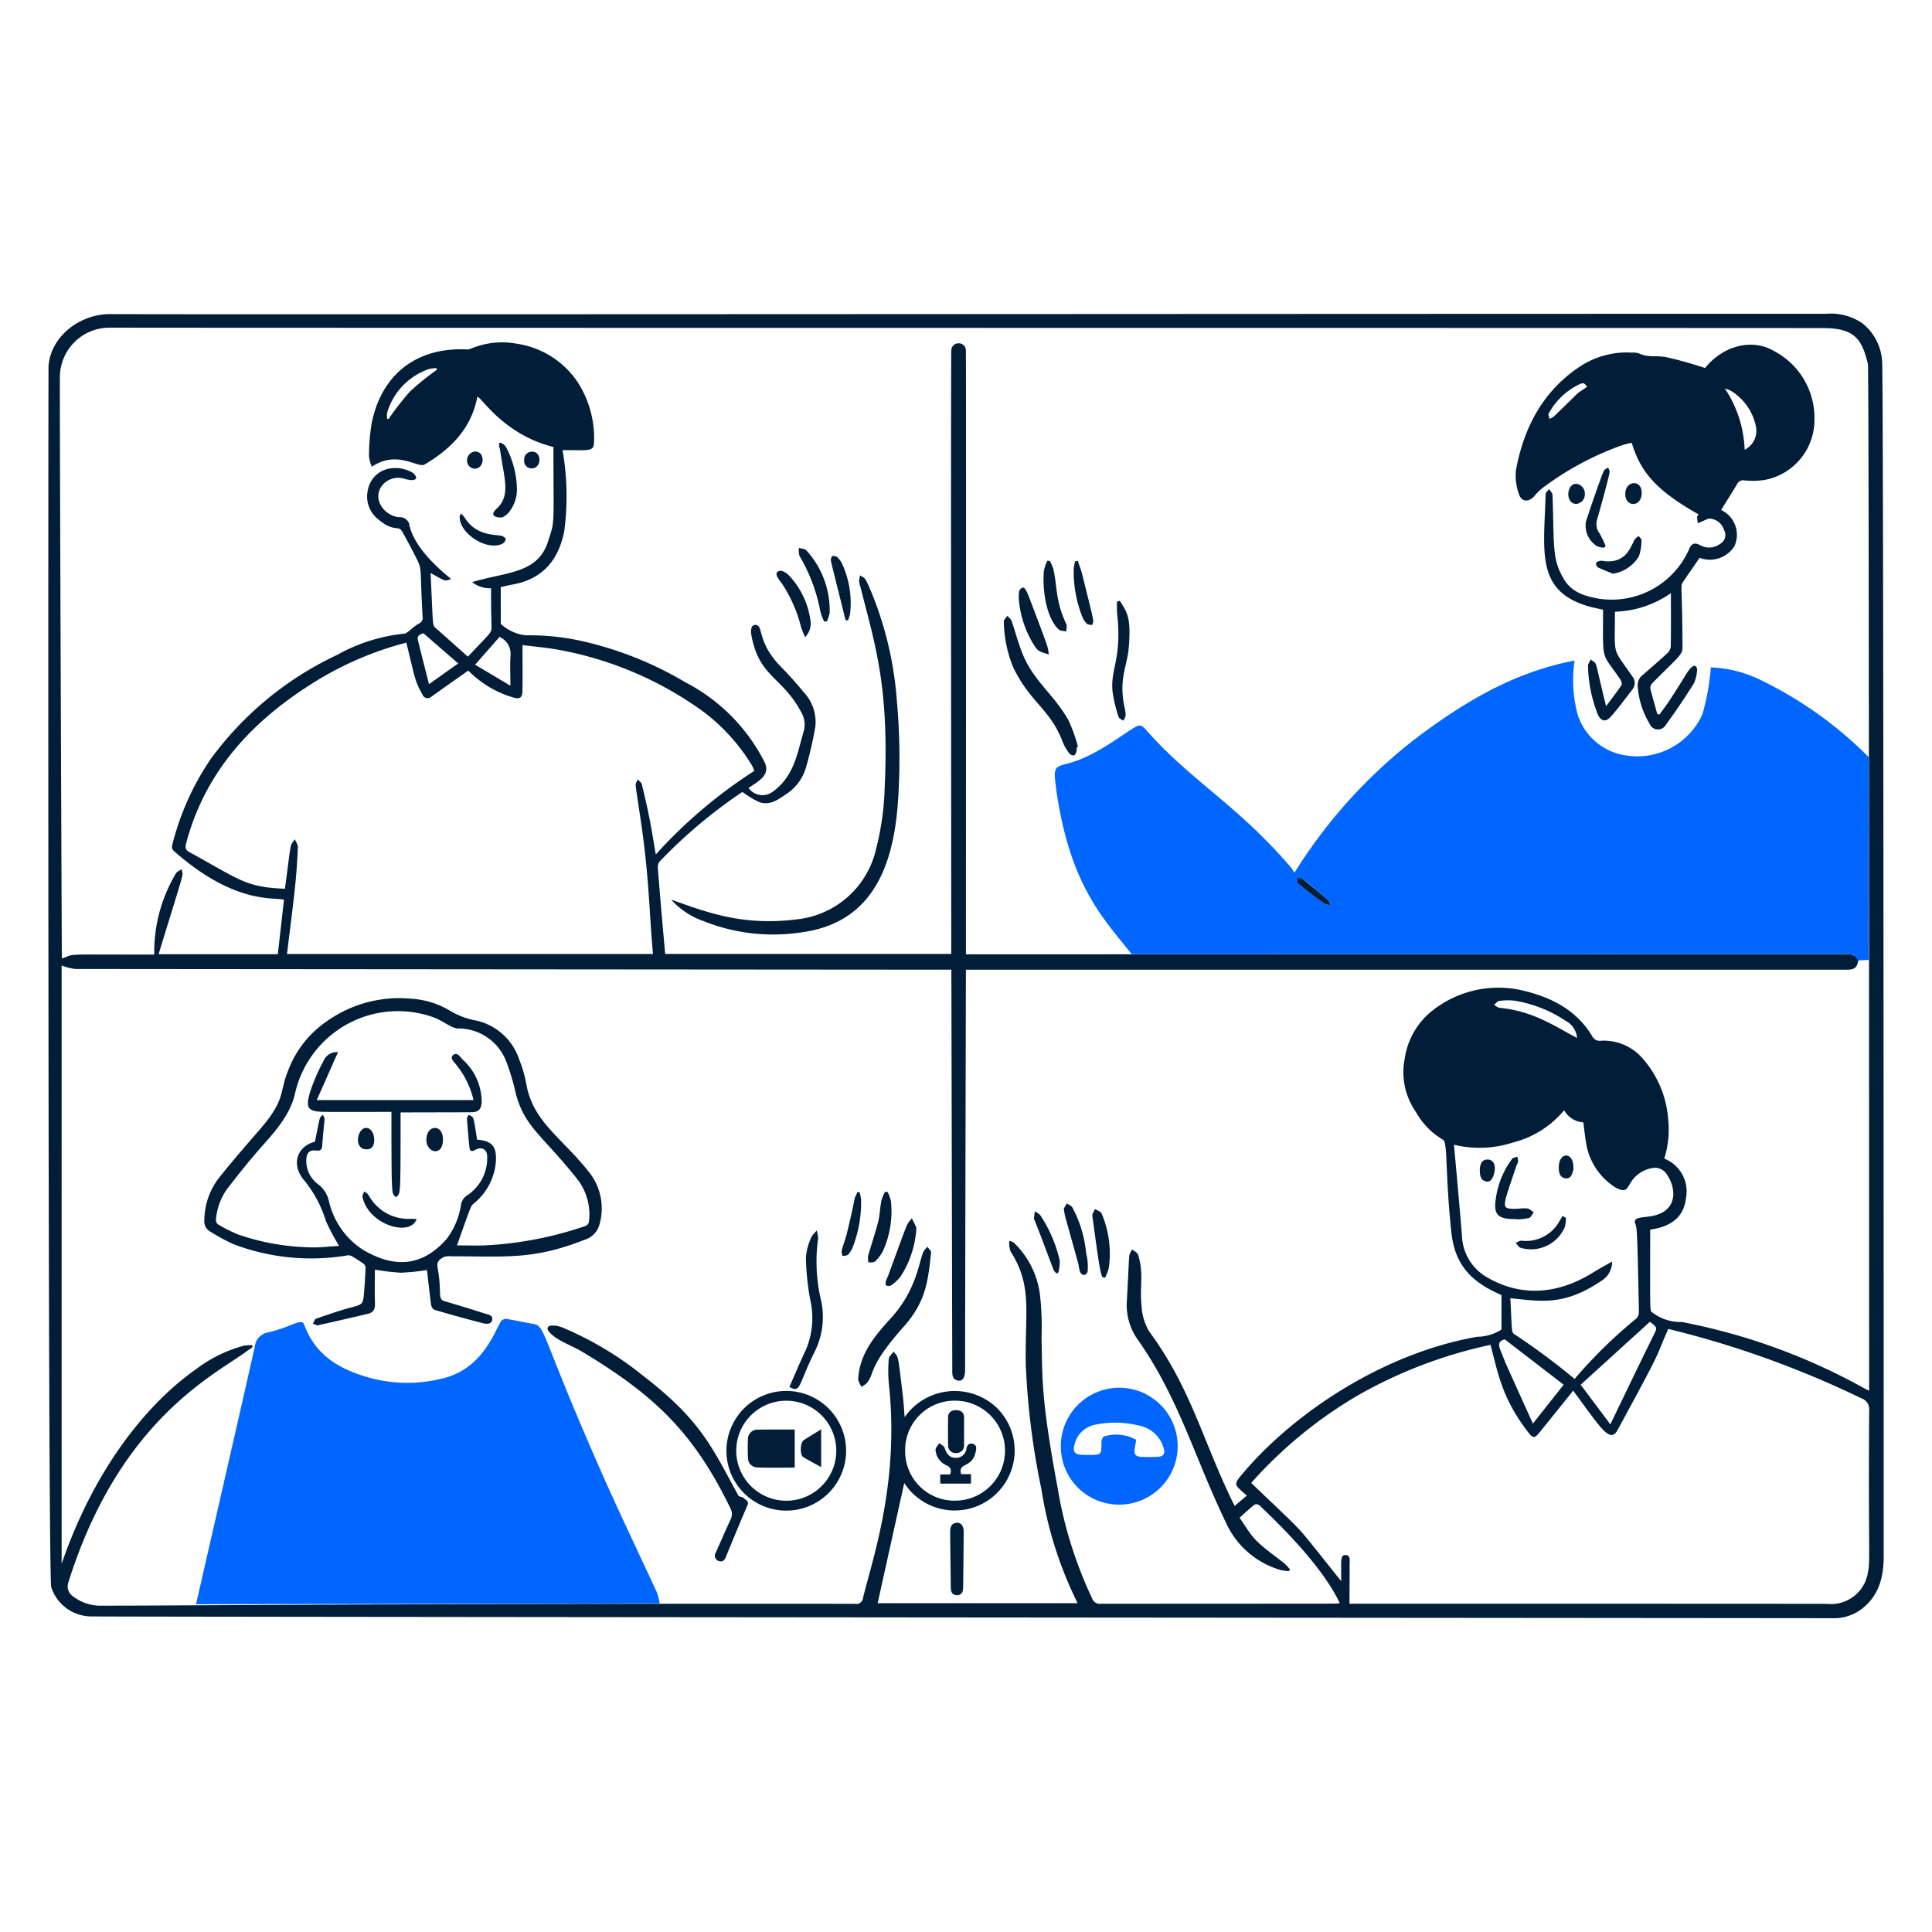
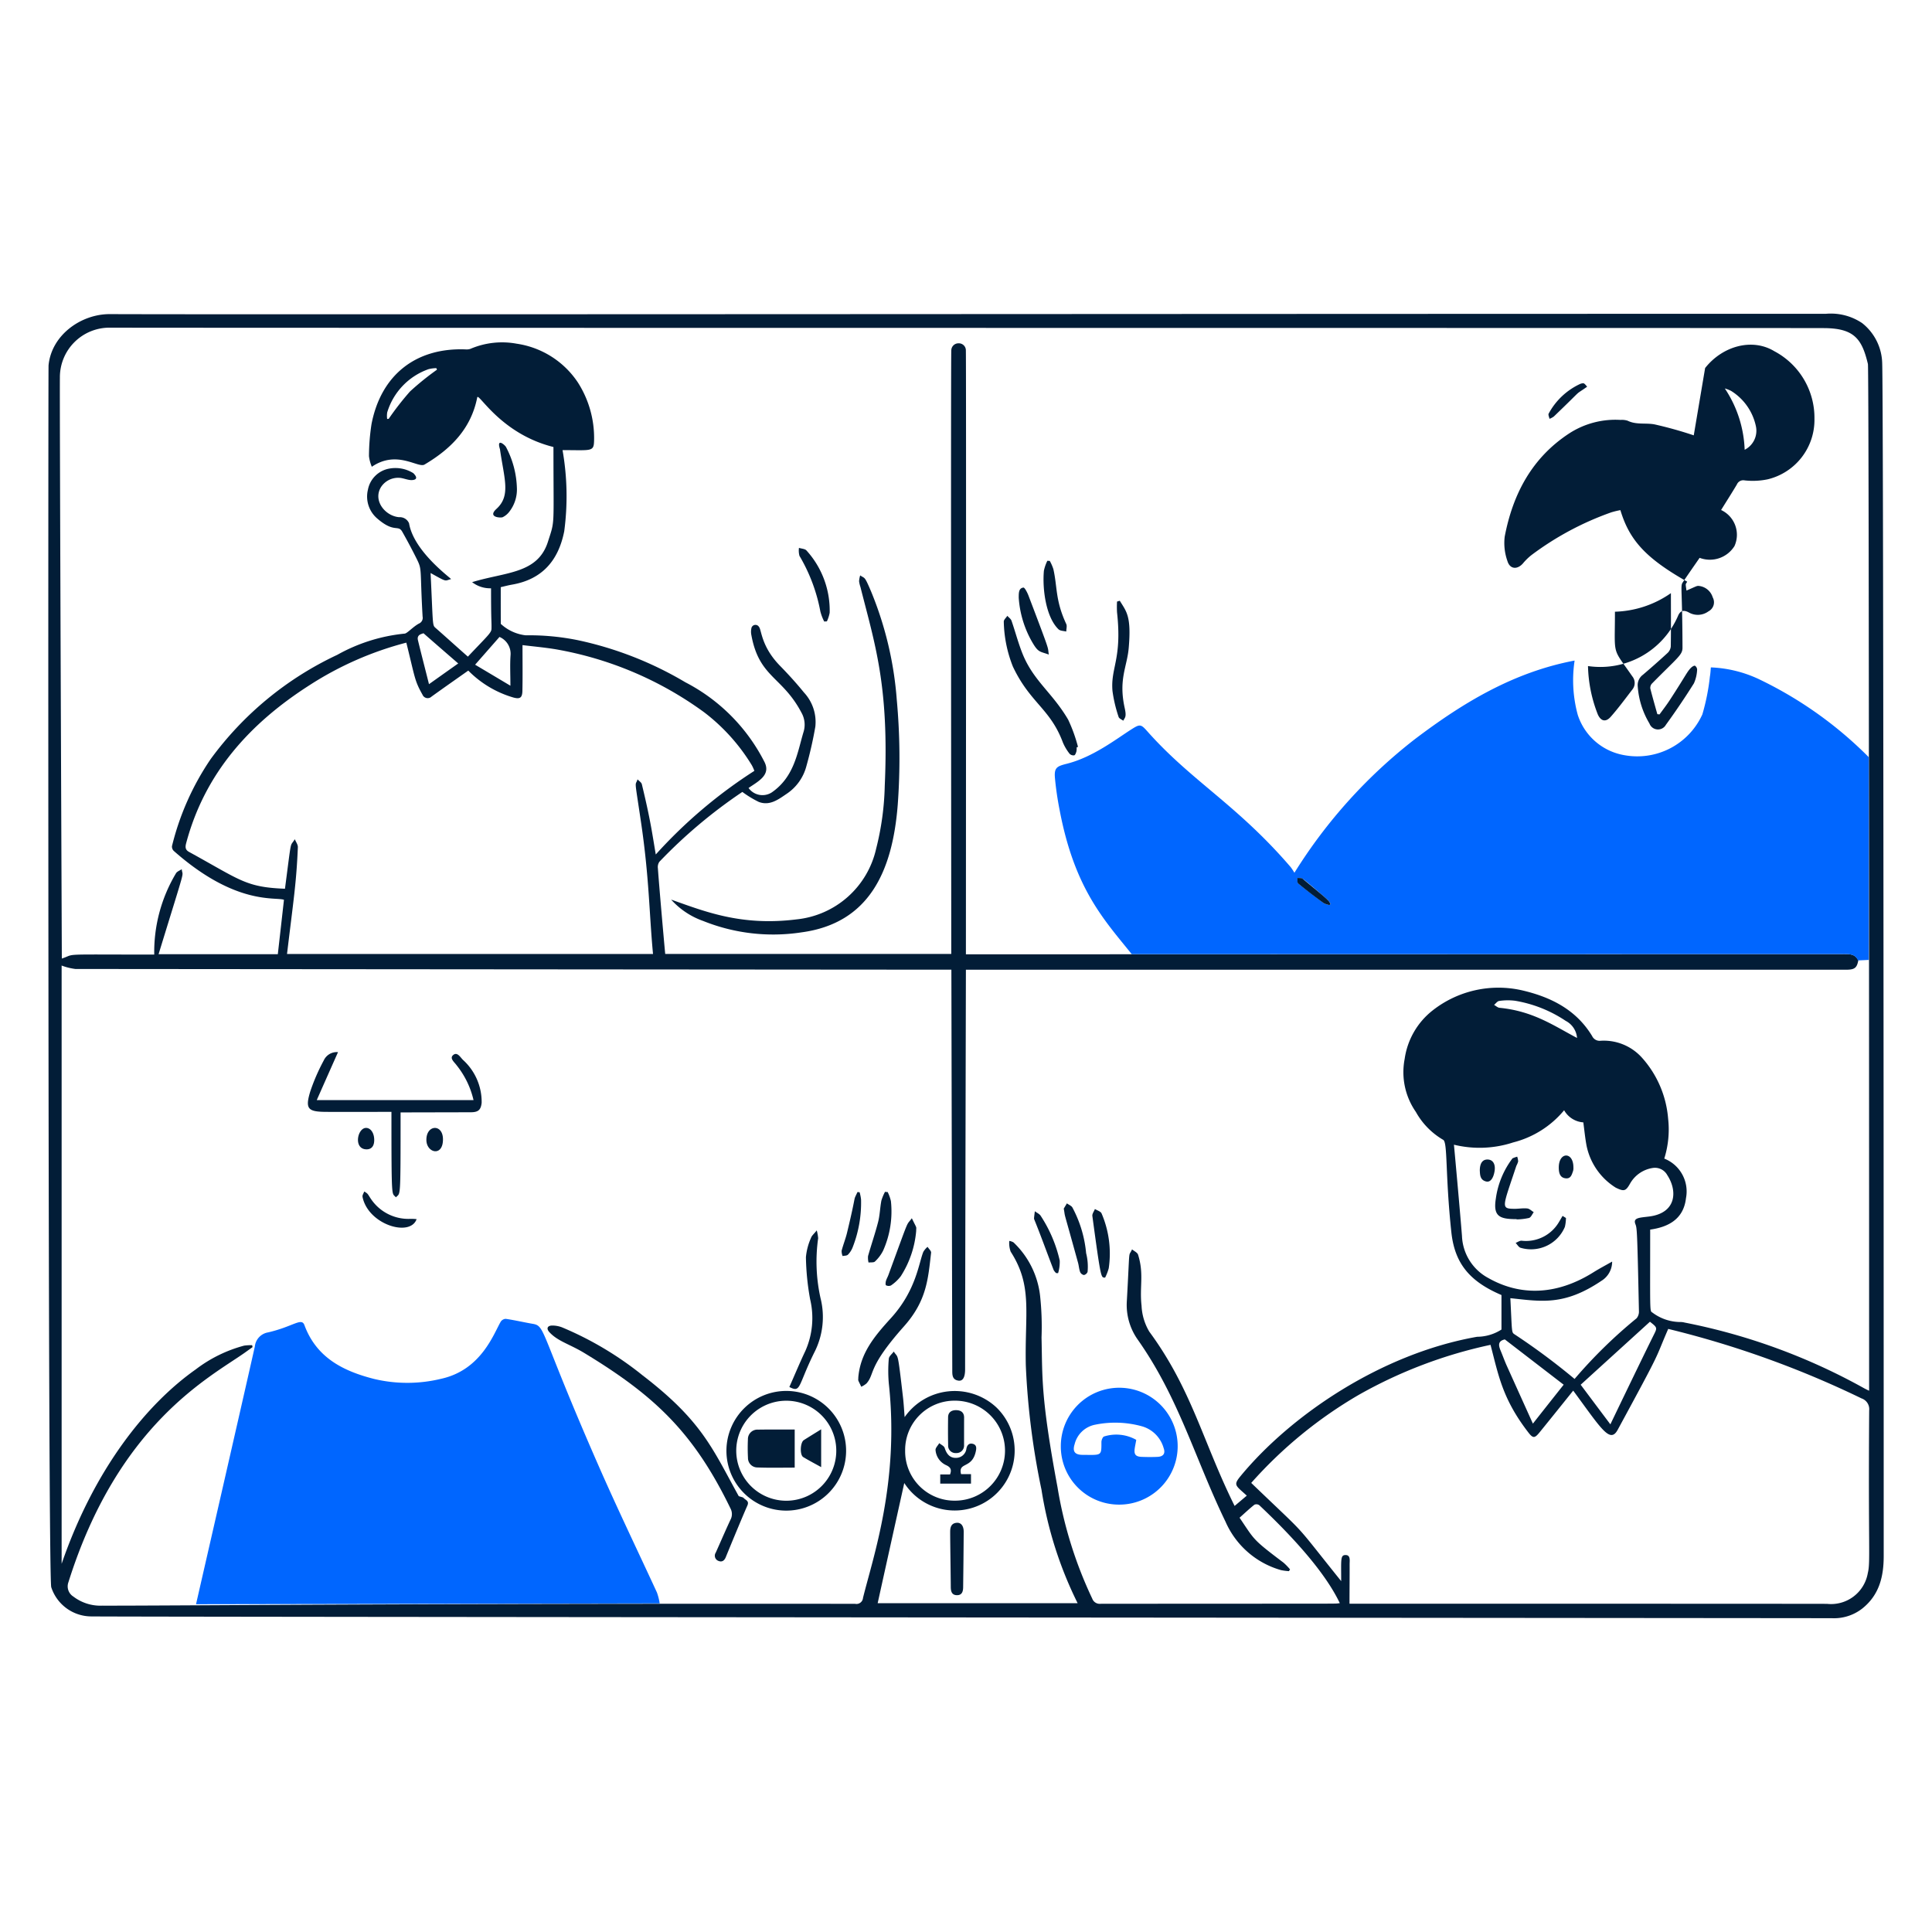
<svg xmlns="http://www.w3.org/2000/svg" width="500" height="500" fill="none">
  <path d="M23.393 418.325a10.94 10.94 0 0 1-10.13-7.56c-.913-2.718-.79-315.25-.698-316.2.75-7.882 8.45-13.302 15.853-13.27 35.947.145 332-.105 444.067-.078a14.5 14.5 0 0 1 9.42 2.39 13.623 13.623 0 0 1 5.208 10.5c.312 8.393.387 214.143.387 308.608 0 5.362-1.172 10.122-5.607 13.62a11.881 11.881 0 0 1-7.765 2.455c-12.043-.04-446.613-.337-450.735-.465Zm197.947-3.25c.233.044.473.038.704-.016a1.706 1.706 0 0 0 1.094-.835c.114-.208.183-.438.202-.674 2.61-10.583 9.433-30 6.695-55.405a36.37 36.37 0 0 1-.015-6.5c.048-.647.84-1.25 1.293-1.862 1.182 1.917.927-.658 2.377 11.81.195 1.667.285 3.335.428 5.157a15.807 15.807 0 0 1 11.239-6.663 15.824 15.824 0 0 1 6.649.69 15.824 15.824 0 0 1 5.769 3.376 15.51 15.51 0 0 1 4.81 11.782 15.534 15.534 0 0 1-5.618 11.419 15.525 15.525 0 0 1-22.942-3.549c-2.285 10.298-4.6 20.738-6.885 31.1h51.75a100.928 100.928 0 0 1-9.355-29.382 196.643 196.643 0 0 1-4.057-32.213c-.293-13.682 1.815-20.462-3.915-29.38a6.522 6.522 0 0 1-.36-2.78c.381.058.749.185 1.085.375a22.504 22.504 0 0 1 6.885 13.813c.387 3.595.512 7.214.375 10.827.25 10.283-.223 15.353 4.135 38.725a107.793 107.793 0 0 0 9 28.852c.157.423.45.782.834 1.02.383.239.834.344 1.283.298 68.393-.065 59.608.033 61.943-.155-4.175-8.805-13.71-18.625-20.828-25.35a1.297 1.297 0 0 0-1.267-.142c-1.318 1.047-2.533 2.197-3.85 3.372 3.965 5.833 3.22 5.472 11.37 11.627a14.986 14.986 0 0 1 1.695 1.75c-.093.155-.195.298-.285.453a15.108 15.108 0 0 1-2.055-.27 22.328 22.328 0 0 1-14.368-12.547c-7.97-16.478-12-31.84-22.637-47a15.527 15.527 0 0 1-2.895-10.053c.835-14.877.337-11.085 1.345-13.412.542.452 1.382.812 1.562 1.382 1.58 5.018.343 8.293.905 13.218.105 2.361.792 4.66 2 6.692 11.02 14.973 13.888 28.598 22.083 45.108 1.187-1 2.145-1.808 3.152-2.663-2.955-2.707-3.582-2.682-1.525-5.167 12.943-15.635 36.25-31.565 61.128-35.945a11.793 11.793 0 0 0 6.307-1.875v-8.928c-8.192-3.5-12.102-8.127-12.972-16.267-1.603-14.973-.92-23.293-2.12-23.905a19.087 19.087 0 0 1-7.068-7.223 18.014 18.014 0 0 1-2.895-13.707 19.392 19.392 0 0 1 7.263-12.573 27.565 27.565 0 0 1 23.115-5.182c7.455 1.732 14 5 18.14 11.835a2.135 2.135 0 0 0 2.185 1.215 13.27 13.27 0 0 1 10.697 4.367 26.828 26.828 0 0 1 6.785 15.803c.389 3.473.048 6.99-1 10.325a9.14 9.14 0 0 1 5.62 10.25c-.63 5.5-4.677 7.482-9.265 8.127 0 21.143-.147 21.06.53 21.435a12.142 12.142 0 0 0 7.173 2.483c.413-.012.827.036 1.227.142a157.623 157.623 0 0 1 46.438 17c.375.208.775.388 1.292.645 0-.25.015-264.35-.31-265.718-1.517-6.367-3.45-9.164-11-9.29-4.237-.072-406.21-.037-443.912-.117A12.827 12.827 0 0 0 15.5 97.73c-.1 5.208.5 149.818.5 150.348 3.913-1.303-1.25-1.033 23.918-1.033a39.66 39.66 0 0 1 5.62-21.022c.267-.48.982-.725 1.5-1.073.21 2.41 1.402-2.127-6 22h30.86c.542-4.767 1.072-9.445 1.59-14.082-2.148-.818-12.428 1.567-28.5-12.638a1.553 1.553 0 0 1-.478-1.265 69.294 69.294 0 0 1 10-22.5 85.39 85.39 0 0 1 32.763-26.985 44.645 44.645 0 0 1 17.445-5.5c.637-.025 2.195-1.795 3.695-2.597a1.6 1.6 0 0 0 .955-1.808c-.715-12.622-.075-12-1.5-14.885a147.93 147.93 0 0 0-3.75-7.055c-1.09-1.945-2.025.368-6.358-3.335a7.472 7.472 0 0 1-2.545-7.545 6.836 6.836 0 0 1 5.5-5.477 8.744 8.744 0 0 1 6.25 1.175c1.835 1.822-.297 1.837-.79 1.782-.812-.087-1.602-.397-2.402-.53a5.28 5.28 0 0 0-5.18 2.365c-2.145 3.543 1.162 7.5 4.715 7.78a2.583 2.583 0 0 1 2.557 1.588c1.215 7.25 10.673 14.045 10.868 14.432-1.75.438-.88.888-5.298-1.575.633 12.933.438 13.463 1.188 14.123 2.82 2.475 5.595 5 8.465 7.52 5.11-5.415 6.087-6.163 6.11-7.223.047-2.075-.115-1.367-.115-10.467a7.568 7.568 0 0 1-4.898-1.588c8.715-2.665 16.953-2.125 19.615-10.44 1.865-5.832 1.433-3.12 1.433-24.537-13.628-3.393-19.323-14.05-19.718-12.87-1.587 8.127-6.822 13.38-13.657 17.417-1.66.983-7.138-3.875-13.63.57a10 10 0 0 1-.738-2.75c.012-2.783.233-5.56.66-8.31 2.483-12.787 11.56-19.828 24.395-19.315.406.034.814-.014 1.2-.142a20.812 20.812 0 0 1 11.978-1.333A23.005 23.005 0 0 1 149.565 99a26.67 26.67 0 0 1 4.185 14.868c-.057 3.132-.5 2.622-8.165 2.622a68.756 68.756 0 0 1 .44 20.985c-1.5 7.57-5.682 12.468-13.5 13.825-1.06.185-2.092.465-2.932.658 0 3.25 0 6.37.012 9.5a11.396 11.396 0 0 0 6.435 2.96 63.085 63.085 0 0 1 13.658 1.292 91.921 91.921 0 0 1 27.675 10.865 47.308 47.308 0 0 1 20.5 20.675c1.652 3.363-1.685 4.975-4.148 6.68a4.436 4.436 0 0 0 6 1.15c5.85-4.042 6.63-10.307 8.205-15.57a6.33 6.33 0 0 0-.5-5.052c-4.95-9.423-10.962-9.083-12.972-20.08a4.144 4.144 0 0 1-.013-1.693 1.067 1.067 0 0 1 1.978-.45c.697.798.555 5.058 5.425 10.053 2.157 2.21 4.25 4.5 6.202 6.912a11.196 11.196 0 0 1 2.96 8.85 102.675 102.675 0 0 1-2.312 10.208 12.363 12.363 0 0 1-5.093 7.17c-2.182 1.487-4.407 3.185-7.235 2.107a27.046 27.046 0 0 1-4.25-2.585 129.625 129.625 0 0 0-21.472 18.078 2.39 2.39 0 0 0-.388 1.68c.355 5.04 1.665 19.82 1.898 22.172h74.03c0-7.717-.143-155.447.012-156.28a1.844 1.844 0 0 1 1.848-1.75 1.822 1.822 0 0 1 1.912 1.668c.11.555.015 150.735.015 156.46 2 0 206.475-.065 227.448-.065 1.46 0 2.815.077 3.5 1.655-.348 1.847-.903 2.33-2.79 2.39-.465.015-227.41 0-228.158 0 0 1.407-.17 70.277-.207 103.432 0 2.028-.583 3.073-1.705 2.92-1.708-.235-1.613-1.602-1.615-2.857-.04-13.27-.233-102.81-.233-103.5-.815 0-181.967-.138-226.7-.183a15.323 15.323 0 0 1-3.565-.89v154.83c8.5-24.67 22.053-41.382 34.68-50.287a35.76 35.76 0 0 1 12.545-6.173 12.473 12.473 0 0 1 2.08-.115c.04.168.078.335.105.5l-2.095 1.5c-9 6.32-32.695 18.427-45.545 59.307a3.108 3.108 0 0 0 1.25 3.735 11.541 11.541 0 0 0 7.533 2.363c15.595.053 82.2-.61 194.837-.473v.008Zm127.905-.038c.698 0 106.5 0 123.59.038a9.648 9.648 0 0 0 10.555-7.985c.703-2.81.095-5.887.35-42.07a2.937 2.937 0 0 0-1.977-3.115 250.065 250.065 0 0 0-50.03-17.985c-3.773 8.675-1.13 4.11-13.063 26.088-2 3.702-4.25-.25-11.525-10.118-2.855 3.553-5.75 7.168-8.67 10.763-1.307 1.615-1.73 1.652-3-.013-6.717-8.725-7.69-14.9-9.73-22.597a120.078 120.078 0 0 0-34.072 12.932 113.288 113.288 0 0 0-27.858 22.805c15.578 14.968 10.093 9.013 23.283 25.418 0-5.668-.25-6.803 1.202-6.75 1.265.037.975 1.485.983 2.402.012 3.333-.033 6.665-.033 10.18l-.005.007Zm-244.09-248.722a85.966 85.966 0 0 0-24.987 10.97c-15.463 9.878-27.163 22.75-32 40.97-.298 1.125-.13 1.75.812 2.25 13.275 7.285 14.593 9.103 24.77 9.5 1.793-13.675 1.218-10.587 2.545-12.817.273.685.818 1.395.79 2.067-.385 9.275-1.127 13.65-2.805 27.638H169c-1-10.553-.96-19.605-3.112-34.15-1.765-11.91-1.515-9.083-.893-11.048.388.425 1 .788 1.113 1.265 2.295 9.463 2.71 12.95 3.605 18.18a125.737 125.737 0 0 1 25.515-21.64 10.283 10.283 0 0 0-.658-1.46 49.674 49.674 0 0 0-12.38-13.735A91.748 91.748 0 0 0 143.635 168c-2.882-.462-5.802-.722-8.412-1.045 0 4.108.055 7.973-.025 11.835-.038 1.823-.648 2.195-2.365 1.718a26.968 26.968 0 0 1-11.643-6.963c-3.295 2.325-6.407 4.5-9.5 6.73a1.447 1.447 0 0 1-1.309.374 1.451 1.451 0 0 1-1.043-.874c-2.088-3.697-1.915-4.362-4.183-13.46Zm299.638 121.018a25.141 25.141 0 0 1-13.165 8.32 27.935 27.935 0 0 1-15.35.595c.18 1.835 1.595 17.442 2.08 23.605a12.91 12.91 0 0 0 6.807 10.892c8.05 4.573 17.425 4.663 27.225-1.485 1.463-.915 2.985-1.717 4.833-2.765a5.822 5.822 0 0 1-2.803 5c-9.662 6.5-15.56 5.308-23.542 4.473.455 9.067.292 8.805 1.085 9.355a171.982 171.982 0 0 1 15.537 11.55 125.1 125.1 0 0 1 16.048-15.7 2.699 2.699 0 0 0 .607-1.873c-.437-21.275-.515-21.475-.917-22.5-.668-1.702 1.135-1.652 3.62-1.977 7.045-.925 7.29-6.643 4.65-10.673a3.634 3.634 0 0 0-3.643-1.9 8.157 8.157 0 0 0-5.97 4c-1.142 2.04-1.575 2.158-3.722 1.125a16.723 16.723 0 0 1-7.598-11c-.35-1.912-.542-3.865-.812-5.905a6.203 6.203 0 0 1-4.97-3.137ZM234.25 375.428a12.79 12.79 0 0 0 3.729 9.189 12.786 12.786 0 0 0 9.179 3.756 12.942 12.942 0 0 0 9.15-22.09 12.94 12.94 0 0 0-9.15-3.79 12.77 12.77 0 0 0-12.908 12.935ZM427 342.065c-6.035 5.5-12 10.905-17.922 16.305 2.52 3.36 5.04 6.733 7.687 10.25.673-1.407 7.98-16.605 11.088-22.87 1.075-2.147 1.167-2.095-.853-3.685Zm-22.327 16.293c-5.028-3.875-10.158-7.818-15.223-11.718-1.897.425-1.622 1.625-1.072 2.945.535 1.278 1 2.595 1.565 3.85 2.258 5.01 4.515 10.01 6.77 15 2.822-3.59 5.432-6.885 7.965-10.077h-.005Zm-293.65-181.293c2.675-1.9 4.967-3.527 7.565-5.362-3.115-2.7-6.06-5.25-9-7.83-.183.18-1.805.23-1.423 1.82.885 3.655 1.835 7.287 2.858 11.372Zm21.072.4c0-2.907-.142-5.44.04-7.947a4.744 4.744 0 0 0-2.867-4.678c-2.068 2.353-4.085 4.653-6.308 7.185 3.09 1.835 6.04 3.593 9.135 5.44Zm276.045 91.158a5.454 5.454 0 0 0-2.932-4.42 33.472 33.472 0 0 0-13.103-5.208 15.174 15.174 0 0 0-4.122.053c-.465.052-.878.66-1.318 1.02.465.25.905.69 1.395.75 8.743.847 14.073 4.65 20.08 7.805ZM100.195 108.428l.4-.038a74.314 74.314 0 0 1 5.518-7.082 72.074 72.074 0 0 1 6.977-5.633c-.052-.13-.105-.272-.167-.4-.685.009-1.367.1-2.03.27a17.09 17.09 0 0 0-10.685 11.19 5.965 5.965 0 0 0-.013 1.693Z" fill="#021D37" />
  <path d="M483.623 248.428c-.93.037-1.848.09-2.778.127-.685-1.575-2.04-1.652-3.5-1.652-20.957 0-184.202.037-184.46.025-7.142-8.893-14.772-16.87-18.645-37.238a82.034 82.034 0 0 1-1.227-8.4c-.228-2.7.592-3 3.165-3.655 6.75-1.72 12.8-6.45 16.667-8.902 2.135-1.355 2.418-1.345 4.033.477 11.517 13 23.205 18.968 37.16 35.21.345.464.665.948.957 1.448a131.917 131.917 0 0 1 31.23-34.618c12.378-9.377 25.48-17.312 41.283-20.297a34.075 34.075 0 0 0 .812 14.045 15.383 15.383 0 0 0 12.055 10.44 18.5 18.5 0 0 0 20.195-10.558 56.253 56.253 0 0 0 1.953-9.805c.14-.75.167-1.512.249-2.352a32.03 32.03 0 0 1 12.768 3.205 102.22 102.22 0 0 1 28.09 20.027c.005 17.472.003 34.963-.007 52.473Zm-139.533-14.2a3.5 3.5 0 0 1 .25-.31 5.347 5.347 0 0 0-.722-1.035c-7.773-6.75-6.34-5.46-7.87-5.673.077.5-.035 1.225.25 1.46 2.16 1.725 4.37 3.4 6.59 5.065.47.245.978.411 1.502.493ZM50.733 415.173c1.072-4.718 11.272-49.165 15.22-66.7a4.123 4.123 0 0 1 3.45-3.655c6.53-1.52 8.625-3.925 9.382-1.875 3.103 8.405 10 11.887 18.038 13.929a37.039 37.039 0 0 0 17.327-.039c10.483-2.303 13.645-11.773 15.465-14.821a1.645 1.645 0 0 1 1.268-.697c2.342.338 4.65.89 7 1.292 3.37.58 1.725 1.876 17.235 37.201 4.772 10.865 9.927 21.555 14.897 32.327.325.915.564 1.858.713 2.818-1.64.025-114.323.205-119.995.22Z" fill="#06F" />
-   <path d="M441.283 95.25c4.482-5.685 12.145-7.843 17.895-4.365a19.499 19.499 0 0 1 10.4 17.5 15.81 15.81 0 0 1-12.093 15.66 19.006 19.006 0 0 1-5.957.283 1.796 1.796 0 0 0-2.028 1.06c-1.295 2.182-2.675 4.33-4.082 6.602a7.073 7.073 0 0 1 3.462 9.33 7.497 7.497 0 0 1-9.02 3.048c-1.5 2.172-2.962 4.25-4.38 6.37-.655.98-.09 1.572-.052 16.902 0 1.858-1.233 2.5-7.855 9.213a1.664 1.664 0 0 0-.478 1.317c.568 2.23 1.2 4.433 1.823 6.655.192.025.387.038.567.065.893-1.227 1.823-2.43 2.648-3.697 4.215-6.455 4.527-7.5 5.635-8.5.25-.22.75-.5.905-.388a1.257 1.257 0 0 1 .542.968 9.678 9.678 0 0 1-.827 3.567 193.663 193.663 0 0 1-7.263 10.75 2.344 2.344 0 0 1-2.237 1.186 2.348 2.348 0 0 1-2.013-1.536 21.663 21.663 0 0 1-3.037-9.652 3.333 3.333 0 0 1 1.332-2.945 218.527 218.527 0 0 0 6.37-5.633c.477-.434.78-1.027.853-1.667.082-4.535.037-9.085.037-13.838a26.55 26.55 0 0 1-14.485 4.805c0 11.84-.862 8.98 4.5 16.733a2.709 2.709 0 0 1-.025 3.45c-1.822 2.365-3.592 4.782-5.57 7.017-1.29 1.46-2.557 1.15-3.345-.635a36.165 36.165 0 0 1-2.532-12.5c-.038-.555.465-1.135.71-1.705 1.937 1.67.657-1.275 3.967 12.095 1.5-2.017 2.835-3.705 4-5.48.195-.295-.065-1.072-.337-1.472-5-7.405-4.443-3.925-4.443-18.025-1.072-.25-2.585-.515-4.045-.955-13.395-4.05-11.25-14.158-10.815-28.905 0-.465.568-.918.878-1.37.31.5.887 1 .905 1.525.477 13.75-.165 16.555 2.96 21.825 2.027 3.422 5.5 4.422 9.16 5.05a21.9 21.9 0 0 0 23.27-12.92c.612-1.5 1.512-1.64 2.792-.97a4.664 4.664 0 0 0 5.115-.27 2.65 2.65 0 0 0 1.314-1.577 2.647 2.647 0 0 0-.214-2.041 4.195 4.195 0 0 0-3.75-2.972c-.462.03-.485.097-3.037 1.215-.305-2.043-.25-1.5.182-2.3-10.802-6.113-14.977-10.815-17.29-18.518-.793.147-1.578.337-2.35.57a77.23 77.23 0 0 0-20.647 11.048 14.59 14.59 0 0 0-2.21 2.157c-1.455 1.67-3.375 1.55-4.02-.582a13.941 13.941 0 0 1-.71-6.343c2.102-10.982 7-20.32 16.617-26.657a21.965 21.965 0 0 1 13.36-3.54 4.832 4.832 0 0 1 1.835.207c2.228 1.097 4.663.525 6.938.942 3.438.773 6.834 1.721 10.175 2.843Zm5.102 5.285a30.443 30.443 0 0 1 5.13 15.868 5.52 5.52 0 0 0 2.933-5.983 14.22 14.22 0 0 0-6.435-9.25 8.912 8.912 0 0 0-1.628-.637v.002Zm-35.635-.455c-.322-.38-.712-.915-1.022-.89a2.277 2.277 0 0 0-.75.155 17.712 17.712 0 0 0-8.18 7.688c-.18.31.13.905.207 1.357.4-.146.778-.346 1.123-.595 8.395-8.045 4.745-4.977 8.622-7.715ZM173.688 232.818c8.644 3.035 18.075 6.917 32.457 5.117a23.565 23.565 0 0 0 20.605-18.31 72.206 72.206 0 0 0 2.222-16.215c1.168-25.98-2.597-36.837-6.292-51.5a7.218 7.218 0 0 1-.35-1.5 6.96 6.96 0 0 1 .285-1.5c1.27.905 1.05-.012 2.843 4.213a91.388 91.388 0 0 1 6.63 28.025c.825 9.001.909 18.055.249 27.07-1.345 17.337-7.44 30.73-24.925 33.077a48.504 48.504 0 0 1-25.39-2.935 20.2 20.2 0 0 1-8.334-5.542Zm104.945-39.395c.025.358.003.719-.065 1.072-.115.375-.31.943-.568.983a1.404 1.404 0 0 1-1.19-.403 12.665 12.665 0 0 1-1.73-2.908c-3.272-8.795-8.5-10.227-12.947-19.665a33.014 33.014 0 0 1-2.353-11.602c-.04-.477.595-1.02.918-1.525.375.428.917.79 1.085 1.28.975 2.82 1.727 5.725 2.83 8.487 2.822 7.06 7.725 10.096 11.822 17.096a39.693 39.693 0 0 1 2.548 7.055c-.118.04-.233.077-.35.13Zm11.165-37.95c1.71 2.807 3.032 3.927 2.312 12.225-.427 4.915-2.685 8.115-1.035 15.555.523 2.355.045 2.405-.375 3.27-.412-.323-1.085-.568-1.2-.97a35.952 35.952 0 0 1-1.59-6.718c-.525-6.078 2.52-8.202 1.175-20.39-.05-.916-.05-1.834 0-2.75.22-.08.465-.145.713-.222Zm-76.493 5.375a12.556 12.556 0 0 1-1-2.623 44.003 44.003 0 0 0-5.402-14.367 5.155 5.155 0 0 1-.13-2.068c.672.22 1.587.235 1.965.698a23.109 23.109 0 0 1 5.982 16.087 9.4 9.4 0 0 1-.722 2.235l-.693.038Zm58.375-15.685c.382.677.694 1.392.933 2.132 1.062 4.673.467 8.033 3.332 14.2.25.53 0 1.293 0 1.95-.685-.18-1.56-.157-2-.58-3.275-3.145-4.21-10.47-3.785-15.157.189-.891.488-1.754.89-2.57.218 0 .425.012.63.025Zm-137.905-18.801a9.338 9.338 0 0 1-1.95 6.048 4.785 4.785 0 0 1-1.75 1.447c-.57.218-3.977.015-1.59-2.16 3.768-3.427 2-7.767.905-15.44-.97-3.1 1.355-1.02 1.563-.567a24.064 24.064 0 0 1 2.822 10.672Zm129.87 28.335c0-1.322 0-2.46 1.2-2.635.338-.05 1.02 1.28 1.32 2.068 6 15.77 4.853 12.91 5.27 15.272-2.25-.822-2.67-.5-4.095-2.87a26.586 26.586 0 0 1-3.695-11.835Z" fill="#021D37" />
-   <path d="M415.117 141.75a6.419 6.419 0 0 1-1.707-.335 6.298 6.298 0 0 1-2.97-6.447c.307-.963 4.292-12.885 4.767-13.323.3-.238.62-.45.955-.632.199.322.34.676.415 1.047 0 .87-2.987 11.528-3.229 12.365a3.919 3.919 0 0 0-.141 1.877 3.92 3.92 0 0 0 .748 1.728 24.385 24.385 0 0 1 1.587 3.308c-.142.142-.292.272-.425.412Zm-206.749 23.142a22.814 22.814 0 0 1-1.058-2.635 36.751 36.751 0 0 0-4.627-10.75c-.708-1.122-2.16-2.587-1.603-3.385a1.33 1.33 0 0 1 .546-.344c.208-.067.429-.082.644-.043.679.21 1.298.577 1.808 1.072a21.109 21.109 0 0 1 5.622 11.46 5.137 5.137 0 0 1-1.332 4.625Zm10.48-4.342c-2.635-10.618-3.863-15.39-3.838-15.608.04-.375.195-.955.425-1.02a1.48 1.48 0 0 1 1.228.25 5.596 5.596 0 0 1 1.332 1.875 24.306 24.306 0 0 1 2.005 12.81c-.13.574-.308 1.136-.53 1.68-.22 0-.415.013-.622.013Zm198.57-12.08c-1.305-.53-2.633-1.03-3.89-1.64a1.231 1.231 0 0 1-.465-1.138c.1-.285.697-.465 1.097-.555.36-.026.722.005 1.073.09 5.867.608 6.862-4.1 7.87-5.672a3.99 3.99 0 0 1 1-.815c.25.362.737.737.71 1.072.01 1.41-.213 2.811-.66 4.148a9.542 9.542 0 0 1-6.735 4.51Zm-138.488-3.307c.387 1.137.835 2.25 1.125 3.41 3.488 14.017 2.96 11.655 2.61 13.192-.48-.102-1.1-.062-1.382-.347a5.563 5.563 0 0 1-1.228-1.913 31.755 31.755 0 0 1-2.172-12.377c.072-.635.198-1.262.375-1.875.242-.038.452-.065.672-.09Zm-159.638-12.275c.33.295.632.62.903.97 3.045 5.07 8.38 4.4 9.75 4.87.388.132.98.555.945.775a1.792 1.792 0 0 1-.79 1.175c-3.955 2.087-11.28-2.558-11.138-7 .093-.271.203-.535.33-.79Zm305.581-5.323c-.015 3.812-4.341 3.782-4.251.167.083-3.377 4.263-3.732 4.251-.167ZM408 125.213a2.54 2.54 0 0 1 2.145 2.765 2.395 2.395 0 0 1-2.287 2.43c-2.788-.093-2.536-5.28.142-5.195Zm-285.155-3.915a2.085 2.085 0 0 1-1.977-2.133 2.288 2.288 0 0 1 2.185-2.312c2.55.042 2.427 4.412-.208 4.445Zm14.655-.078a1.877 1.877 0 0 1-1.823-2.197 1.962 1.962 0 0 1 .518-1.499 1.952 1.952 0 0 1 1.46-.619c2.595-.182 2.66 4.36-.155 4.315Zm-27 207.457c-2.234.367-4.488.6-6.75.701a59.243 59.243 0 0 1-6.732-.803c0 2.932-.073 5.855.027 8.772.048 1.41-.415 2.328-1.77 2.65a860.175 860.175 0 0 1-12.96 2.973c-.402.088-.892-.285-1.345-.44.285-.44.468-1.135.853-1.267 2.915-1 5.842-2.028 8.812-2.828 3.25-.88 3.31-.775 3.593-4.057.182-2.108.295-4.225.375-6.333a1.353 1.353 0 0 0-.518-1 44.651 44.651 0 0 0-3.127-2 1.857 1.857 0 0 0-1.15-.13A56.715 56.715 0 0 1 60.438 322a50.081 50.081 0 0 1-5.958-3.23 3.035 3.035 0 0 1-1.59-3.087 18.054 18.054 0 0 1 4.02-11.15c3.318-4.15 6.803-8.16 10.285-12.173 6.893-7.942 4.965-9.5 7.455-15.517a26.916 26.916 0 0 1 10.065-12.626 32.291 32.291 0 0 1 21.54-5.762 22.231 22.231 0 0 1 10.25 3.14 20.142 20.142 0 0 0 7.095 2.598 15.274 15.274 0 0 1 10.828 10.17 30.756 30.756 0 0 1 1.73 5.917c1.692 10.185 9.33 14.07 16.592 23.463a15.045 15.045 0 0 1 2.363 13.249 5.648 5.648 0 0 1-3.75 3.838c-13.5 5.305-20.373 4.272-34.565 4.302a4.454 4.454 0 0 0-1.823.13c-1.097.54-2.035 1.163-1.73 2.818 1.25 6.81-.205 8.08 1.925 8.707 3.41 1 6.825 2.031 10.208 3.128.867.28 2.25.4 2 1.68-.25 1.25-1.628 1.055-2.5.827a385.16 385.16 0 0 1-12.468-3.449c-.4-.118-.8-.893-.865-1.395-.387-3.02-.717-6.043-1.045-8.901Zm7.765-6.369c2.223 0 4.69.08 7.145 0a93.91 93.91 0 0 0 26.183-5.058c.204-.091.385-.229.527-.402a1.44 1.44 0 0 0 .288-.598 14.92 14.92 0 0 0-2.533-10.467c-9.08-11.695-14.067-13.798-16.41-22.883a56.806 56.806 0 0 0-2.377-7.985 13.264 13.264 0 0 0-12.663-8.75c-1.5-.042-3.622-1.872-6.187-2.87a27.324 27.324 0 0 0-22.206 1.662A27.317 27.317 0 0 0 76.445 282.6c-1.187 5.583-4.78 9.703-8.45 13.825-3.25 3.658-6.3 7.5-9.29 11.37a16.08 16.08 0 0 0-2.83 7.92 1.496 1.496 0 0 0 .608 1.19 38.84 38.84 0 0 0 5.09 2.558 60.696 60.696 0 0 0 18.815 3.347c2.415.107 4.87-.232 7.377-.375A53.628 53.628 0 0 1 84.353 316a31.45 31.45 0 0 0-5.583-10.477c-3.587-4.1-1.872-8.903 2.728-10.04 1.58-7.663 1.062-5.913 2.105-7.001.575 1.728.482-.707-.233 8.116-.08 1-.555 1.292-1.55 1.162-1.68-.218-2.44.558-2.545 2.238a7.516 7.516 0 0 0 3.283 6.652 7.583 7.583 0 0 1 2.57 4.213 20.399 20.399 0 0 0 8.71 12.519c8.142 4.88 15.437 4.483 21.75-2.749a19.224 19.224 0 0 0 3.722-8.875 3.51 3.51 0 0 1 1.603-2.406 11.5 11.5 0 0 0 5.167-10c0-1.962-1.462-2.714-3.165-1.717-.88.515-1.32.193-1.41-.62-.275-2.5-.472-5.015-.657-7.535-.025-.322.31-.658.477-1 1.408.867 1.108-.055 2.145 6.462 3.735.31 5 1.603 4.885 5.31a15.46 15.46 0 0 1-5.532 11.036c-1.048.962-.525-.318-4.553 11.02h-.005Z" fill="#021D37" />
+   <path d="M441.283 95.25c4.482-5.685 12.145-7.843 17.895-4.365a19.499 19.499 0 0 1 10.4 17.5 15.81 15.81 0 0 1-12.093 15.66 19.006 19.006 0 0 1-5.957.283 1.796 1.796 0 0 0-2.028 1.06c-1.295 2.182-2.675 4.33-4.082 6.602a7.073 7.073 0 0 1 3.462 9.33 7.497 7.497 0 0 1-9.02 3.048c-1.5 2.172-2.962 4.25-4.38 6.37-.655.98-.09 1.572-.052 16.902 0 1.858-1.233 2.5-7.855 9.213a1.664 1.664 0 0 0-.478 1.317c.568 2.23 1.2 4.433 1.823 6.655.192.025.387.038.567.065.893-1.227 1.823-2.43 2.648-3.697 4.215-6.455 4.527-7.5 5.635-8.5.25-.22.75-.5.905-.388a1.257 1.257 0 0 1 .542.968 9.678 9.678 0 0 1-.827 3.567 193.663 193.663 0 0 1-7.263 10.75 2.344 2.344 0 0 1-2.237 1.186 2.348 2.348 0 0 1-2.013-1.536 21.663 21.663 0 0 1-3.037-9.652 3.333 3.333 0 0 1 1.332-2.945 218.527 218.527 0 0 0 6.37-5.633c.477-.434.78-1.027.853-1.667.082-4.535.037-9.085.037-13.838a26.55 26.55 0 0 1-14.485 4.805c0 11.84-.862 8.98 4.5 16.733a2.709 2.709 0 0 1-.025 3.45c-1.822 2.365-3.592 4.782-5.57 7.017-1.29 1.46-2.557 1.15-3.345-.635a36.165 36.165 0 0 1-2.532-12.5a21.9 21.9 0 0 0 23.27-12.92c.612-1.5 1.512-1.64 2.792-.97a4.664 4.664 0 0 0 5.115-.27 2.65 2.65 0 0 0 1.314-1.577 2.647 2.647 0 0 0-.214-2.041 4.195 4.195 0 0 0-3.75-2.972c-.462.03-.485.097-3.037 1.215-.305-2.043-.25-1.5.182-2.3-10.802-6.113-14.977-10.815-17.29-18.518-.793.147-1.578.337-2.35.57a77.23 77.23 0 0 0-20.647 11.048 14.59 14.59 0 0 0-2.21 2.157c-1.455 1.67-3.375 1.55-4.02-.582a13.941 13.941 0 0 1-.71-6.343c2.102-10.982 7-20.32 16.617-26.657a21.965 21.965 0 0 1 13.36-3.54 4.832 4.832 0 0 1 1.835.207c2.228 1.097 4.663.525 6.938.942 3.438.773 6.834 1.721 10.175 2.843Zm5.102 5.285a30.443 30.443 0 0 1 5.13 15.868 5.52 5.52 0 0 0 2.933-5.983 14.22 14.22 0 0 0-6.435-9.25 8.912 8.912 0 0 0-1.628-.637v.002Zm-35.635-.455c-.322-.38-.712-.915-1.022-.89a2.277 2.277 0 0 0-.75.155 17.712 17.712 0 0 0-8.18 7.688c-.18.31.13.905.207 1.357.4-.146.778-.346 1.123-.595 8.395-8.045 4.745-4.977 8.622-7.715ZM173.688 232.818c8.644 3.035 18.075 6.917 32.457 5.117a23.565 23.565 0 0 0 20.605-18.31 72.206 72.206 0 0 0 2.222-16.215c1.168-25.98-2.597-36.837-6.292-51.5a7.218 7.218 0 0 1-.35-1.5 6.96 6.96 0 0 1 .285-1.5c1.27.905 1.05-.012 2.843 4.213a91.388 91.388 0 0 1 6.63 28.025c.825 9.001.909 18.055.249 27.07-1.345 17.337-7.44 30.73-24.925 33.077a48.504 48.504 0 0 1-25.39-2.935 20.2 20.2 0 0 1-8.334-5.542Zm104.945-39.395c.025.358.003.719-.065 1.072-.115.375-.31.943-.568.983a1.404 1.404 0 0 1-1.19-.403 12.665 12.665 0 0 1-1.73-2.908c-3.272-8.795-8.5-10.227-12.947-19.665a33.014 33.014 0 0 1-2.353-11.602c-.04-.477.595-1.02.918-1.525.375.428.917.79 1.085 1.28.975 2.82 1.727 5.725 2.83 8.487 2.822 7.06 7.725 10.096 11.822 17.096a39.693 39.693 0 0 1 2.548 7.055c-.118.04-.233.077-.35.13Zm11.165-37.95c1.71 2.807 3.032 3.927 2.312 12.225-.427 4.915-2.685 8.115-1.035 15.555.523 2.355.045 2.405-.375 3.27-.412-.323-1.085-.568-1.2-.97a35.952 35.952 0 0 1-1.59-6.718c-.525-6.078 2.52-8.202 1.175-20.39-.05-.916-.05-1.834 0-2.75.22-.08.465-.145.713-.222Zm-76.493 5.375a12.556 12.556 0 0 1-1-2.623 44.003 44.003 0 0 0-5.402-14.367 5.155 5.155 0 0 1-.13-2.068c.672.22 1.587.235 1.965.698a23.109 23.109 0 0 1 5.982 16.087 9.4 9.4 0 0 1-.722 2.235l-.693.038Zm58.375-15.685c.382.677.694 1.392.933 2.132 1.062 4.673.467 8.033 3.332 14.2.25.53 0 1.293 0 1.95-.685-.18-1.56-.157-2-.58-3.275-3.145-4.21-10.47-3.785-15.157.189-.891.488-1.754.89-2.57.218 0 .425.012.63.025Zm-137.905-18.801a9.338 9.338 0 0 1-1.95 6.048 4.785 4.785 0 0 1-1.75 1.447c-.57.218-3.977.015-1.59-2.16 3.768-3.427 2-7.767.905-15.44-.97-3.1 1.355-1.02 1.563-.567a24.064 24.064 0 0 1 2.822 10.672Zm129.87 28.335c0-1.322 0-2.46 1.2-2.635.338-.05 1.02 1.28 1.32 2.068 6 15.77 4.853 12.91 5.27 15.272-2.25-.822-2.67-.5-4.095-2.87a26.586 26.586 0 0 1-3.695-11.835Z" fill="#021D37" />
  <path d="M274.538 374.25a15.121 15.121 0 0 1 9.38-13.971 15.124 15.124 0 1 1 5.62 29.116 15.06 15.06 0 0 1-15-15.145Zm19.522-1.602c-.45 2.662-1.16 4.289 1.363 4.387 1.395.055 2.792.067 4.175 0 1.485-.073 2.055-.892 1.55-2.275a8.149 8.149 0 0 0-5.518-5.608 25.878 25.878 0 0 0-12.222-.437 6.788 6.788 0 0 0-3.387 1.751 6.787 6.787 0 0 0-1.911 3.299c-.595 1.887.065 2.728 2.015 2.75 5.028.033 4.923.343 4.923-3.32 0-.5.337-1.33.685-1.435a10.492 10.492 0 0 1 8.327.875v.013Z" fill="#06F" />
  <path d="M191.183 387.197c.622.233 1.075.25 1.292.5.48.54 1.485.723.945 1.938-1.415 3.175-5.45 13-5.545 13.25-.335.89-.92 1.465-1.885 1.098a1.443 1.443 0 0 1-.983-1.554c.029-.221.109-.432.233-.616 1.265-2.825 2.488-5.67 3.785-8.465a3.083 3.083 0 0 0 .053-2.905c-9.535-19.678-19.598-29.228-37.95-40.34-3.725-2.25-6.813-3-8.953-5.35-.85-.933-.5-1.698.75-1.706a7.076 7.076 0 0 1 2.548.478 86.27 86.27 0 0 1 20.802 12.393c15.475 11.872 18.138 19.057 24.908 31.279Z" fill="#021D37" />
  <path d="M203.588 359.972c3.067.021 6.06.951 8.598 2.674a15.49 15.49 0 0 1-5.844 28.036A15.489 15.489 0 0 1 188 375.25a15.502 15.502 0 0 1 15.588-15.278Zm-.323 28.415a12.941 12.941 0 0 0 12.969-15.179 12.946 12.946 0 0 0-25.689 1.817 12.962 12.962 0 0 0 3.565 9.342 12.967 12.967 0 0 0 9.155 4.02Zm18.865-31.927c.538-6.293 4.17-10.64 8.438-15.325 6.572-7.22 7.202-14.315 8.397-17.172a5.248 5.248 0 0 1 1.085-1.281c.323.518.973 1.06.918 1.525-.788 6.75-1.1 12.395-7.015 19.045-9.563 10.75-7.448 12.2-9.693 14.77a5.594 5.594 0 0 1-1.367.865c-.995-2.09-.763-1.387-.763-2.427Zm-17.845 2.492c1.37-3.087 2.67-6.229 4.123-9.289a20.978 20.978 0 0 0 1.25-13.426 66.189 66.189 0 0 1-1.085-10.879 15.58 15.58 0 0 1 1.33-5.026c.192-.57.762-1 1.472-1.912.181.664.302 1.342.363 2.027a43.393 43.393 0 0 0 .62 15.533c1.188 4.747.6 9.764-1.653 14.108-4.287 8.692-3.382 10.412-6.42 8.864Zm41.62 37.471c0-1.163.27-2.21 1.693-2.325 1.11-.09 1.817.8 1.807 2.365-.032 4.727-.082 9.47-.142 14.2 0 1.097-.22 2.19-1.615 2.17-1.395-.02-1.585-1.085-1.588-2.195-.007-2.388-.162-11.85-.155-14.215ZM229.728 308.5c.371.747.653 1.536.84 2.35a24.891 24.891 0 0 1-2.018 12.817 10.047 10.047 0 0 1-2.105 2.806c-.322.322-1.097.192-1.667.27a5.045 5.045 0 0 1-.128-1.678c.835-2.96 1.85-5.868 2.61-8.84.453-1.783.485-3.67.838-5.5.237-.792.554-1.558.945-2.287.22.044.457.062.685.062Zm7.377 10.1a25.714 25.714 0 0 1-3.98 11.68 10.75 10.75 0 0 1-2.558 2.405 1.503 1.503 0 0 1-1.267-.053c-.167-.08-.122-.75-.025-1.097.15-.54.45-1.035.645-1.565 5.75-15.675 4.455-12.46 6.06-14.69 1.445 2.987 1.125 1.97 1.125 3.32Zm38.195-5.815.813-1.355c.5.375 1.232.642 1.46 1.137a30.983 30.983 0 0 1 3.515 11.751c.404 1.581.531 3.22.375 4.844a1.311 1.311 0 0 1-.943.815 1.358 1.358 0 0 1-.982-.777c-.285-.763-.323-1.603-.543-2.403-4.245-15.4-3.142-10.907-3.695-14.012Zm7.403 1.913c-.078-.568.427-1.2.66-1.808.592.375 1.517.623 1.73 1.163a26.293 26.293 0 0 1 1.847 14.175 12.576 12.576 0 0 1-.942 2.427c-1.043-.137-.998 1.068-3.295-15.957Zm-9.368 14.782a3.256 3.256 0 0 1-.645-.787c-1.693-4.35-3.25-8.75-5.015-13.078-.1-.25-.103-.177.142-2.145.518.403 1.213.688 1.525 1.203a35.34 35.34 0 0 1 4.91 11.537 10.021 10.021 0 0 1-.412 3.27c-.155.02-.34 0-.505 0Zm-50.87-20.932a11.7 11.7 0 0 1 .375 1.875 31.622 31.622 0 0 1-2.17 12.377 5.605 5.605 0 0 1-1.227 1.913c-.283.285-.905.25-1.383.347a3.586 3.586 0 0 1-.25-1.37c.4-1.537 1-3.022 1.383-4.572 2.71-11.218 1.415-7.79 2.727-10.623.183.028.365.04.545.053Zm121.625-74.32a5.097 5.097 0 0 1-1.525-.5 141.431 141.431 0 0 1-6.59-5.065c-.282-.233-.18-.955-.25-1.46.465.065 1.058-.05 1.37.207 7.75 6.38 6.555 5.5 7.223 6.5-.068.11-.15.213-.228.318Zm48.41 81.285c-4.407 0-6.115-.688-5.382-5.293a22.22 22.22 0 0 1 4.315-10.44 9.61 9.61 0 0 1 1.215-.438c.145.402.229.824.25 1.25-.115.39-.271.766-.465 1.123-3.545 10.692-4.113 11.078-.568 11.125 1.125.018 2.275-.208 3.385-.09.595.065 1.125.62 1.68.958-.4.53-.712 1.35-1.227 1.5a15.885 15.885 0 0 1-3.193.375.142.142 0 0 1-.01-.07Zm12.77-.298a10.938 10.938 0 0 1-.282 2.3 9.5 9.5 0 0 1-11.448 5.415c-.5-.13-.867-.828-1.292-1.268.515-.192 1.032-.595 1.537-.567a9.89 9.89 0 0 0 9.665-4.82c.323-.53.633-1.073.943-1.603.285.18.582.363.877.543Zm-22.3-12.3c.013-1.965.775-2.9 2.105-2.83 1.33.07 2 1.25 1.72 3-.307 1.875-1.1 2.93-2.16 2.687-1.635-.38-1.6-1.772-1.665-2.857Zm20.44-.84c.045-4.04 3.785-4.045 3.785.025.025.308-.001.618-.077.918-.323.925-.568 2.035-1.848 1.937-1.542-.115-1.875-1.375-1.86-2.88ZM248.72 381.5h2.573v2.455h-7.96v-2.365h2.532c.5-1.292.118-1.9-1.047-2.428a4.672 4.672 0 0 1-2.7-3.877c-.063-.555.62-1.188.957-1.795.5.412 1.25.735 1.408 1.25.477 1.472 1.267 2.573 2.867 2.558a2.716 2.716 0 0 0 2.765-2.428c.173-.853.66-1.447 1.615-1.215 1 .25 1 1.045.828 1.86-.945 4.735-4.663 2.735-3.838 5.985Z" fill="#021D37" />
  <path d="M249.5 373.98a1.94 1.94 0 0 1-2.042 2.068 1.92 1.92 0 0 1-1.505-.529 1.897 1.897 0 0 1-.575-1.486c-.05-2.418-.045-4.848-.013-7.263.018-1.293.905-1.822 2.04-1.822 1.215 0 2.1.529 2.108 1.924-.013.25-.013 6.58-.013 7.108Zm-148.195-86.23c-5.828 0-11.448.038-17.068 0-4.6-.04-5.284-.827-3.942-5.272a51.23 51.23 0 0 1 3.5-8.05 3.687 3.687 0 0 1 3.683-2.133c-1.888 4.25-3.658 8.233-5.5 12.405h40.569a22.448 22.448 0 0 0-4.392-9.032c-.57-.8-1.848-1.751-.905-2.596 1.072-.957 1.86.531 2.57 1.228a14.688 14.688 0 0 1 4.832 11.085c-.212 1.925-.917 2.463-2.867 2.468l-18.115.04c0 23.187-.023 20.677-1.215 21.977-1.068-1.37-1.15 1.608-1.15-22.12Zm6.513 27.762c-1.643 4.653-12.143 1.53-13.903-5.35-.215-.842-.072-.765.348-1.795.301.149.58.34.827.568.333.39.565.867.865 1.28a11.682 11.682 0 0 0 10.3 5.22c.522-.004 1.044.022 1.563.077Z" fill="#021D37" />
  <path d="M114.64 294.865c0 4.6-4.25 3.515-4.29.193-.06-4.043 4.29-4.286 4.29-.193Zm-17.792.258c-.025 1.537-.75 2.357-2.043 2.325-3.435-.085-2.285-5.71.04-5.543 1.19.095 2.03 1.435 2.003 3.218Zm108.82 74.837v9.86c-3.25 0-6.435.078-9.625-.04a2.448 2.448 0 0 1-2.468-2.5 48.845 48.845 0 0 1-.015-4.795 2.458 2.458 0 0 1 .751-1.819 2.46 2.46 0 0 1 1.847-.681c3.14-.042 6.28-.025 9.51-.025Zm6.847-.05v9.78c-1.627-.905-3.165-1.705-4.637-2.597-.918-.555-.788-3.733.115-4.365.37-.26 4.272-2.665 4.522-2.818Z" fill="#021D37" />
</svg>